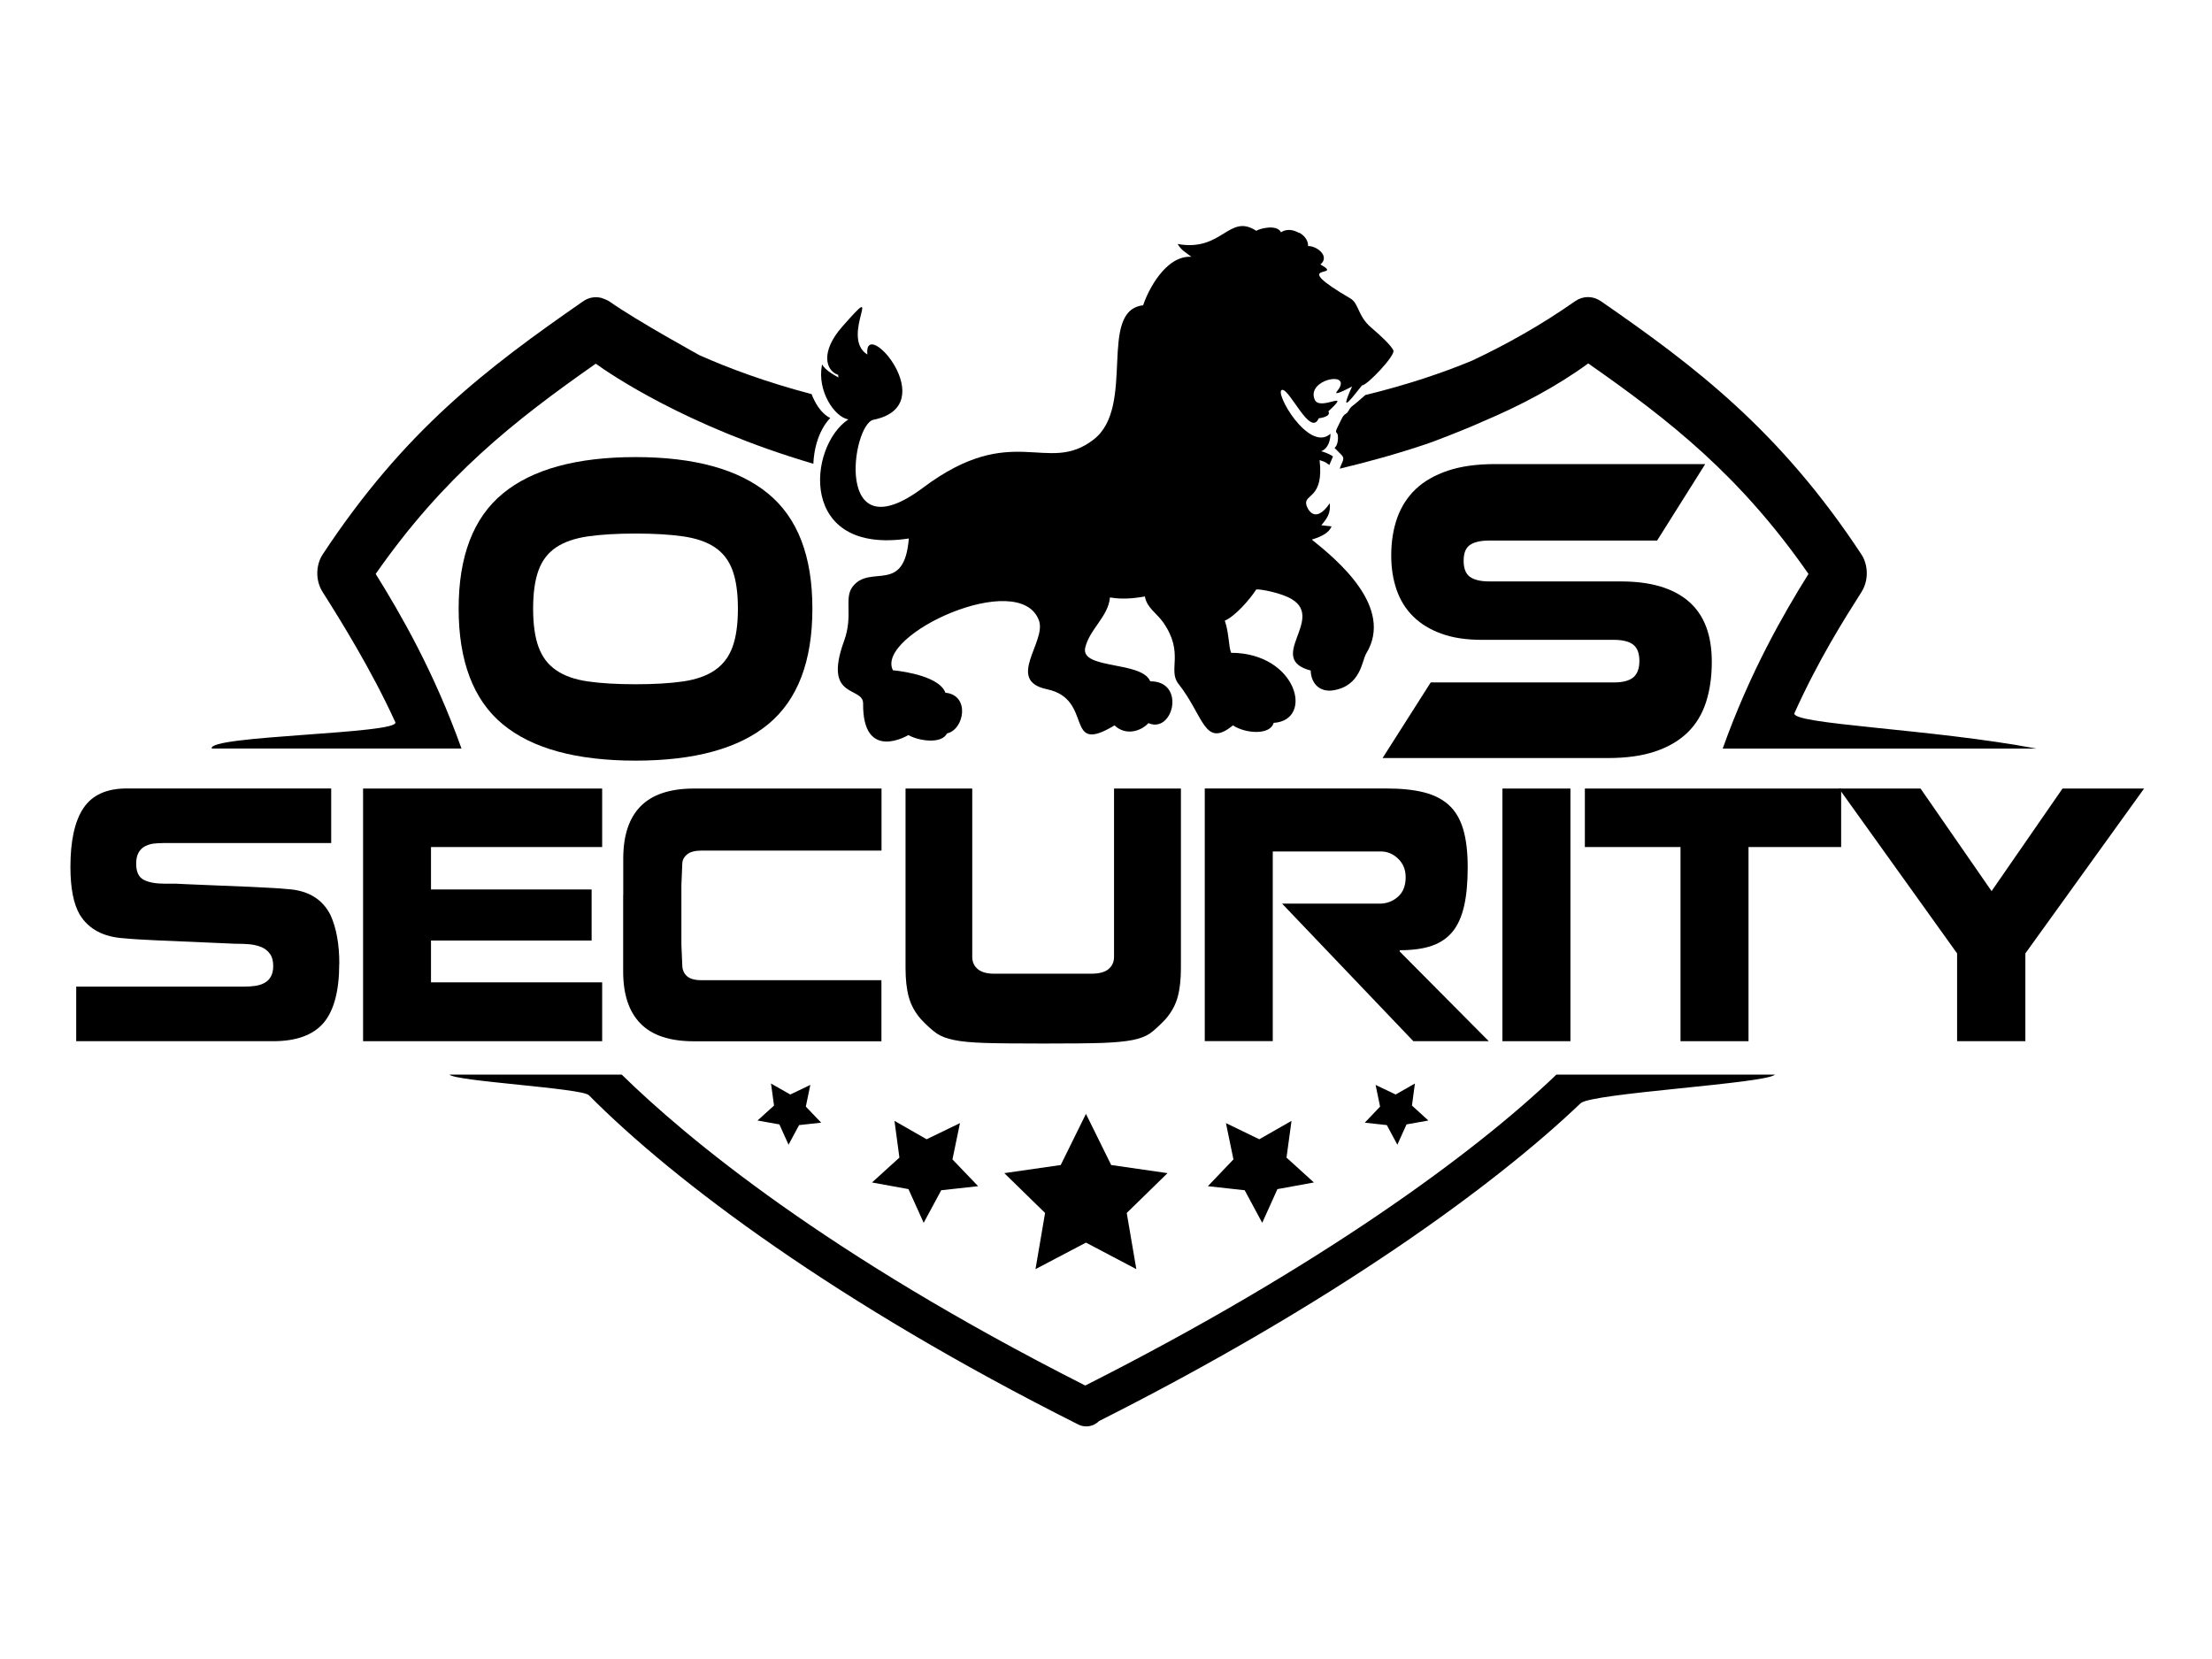
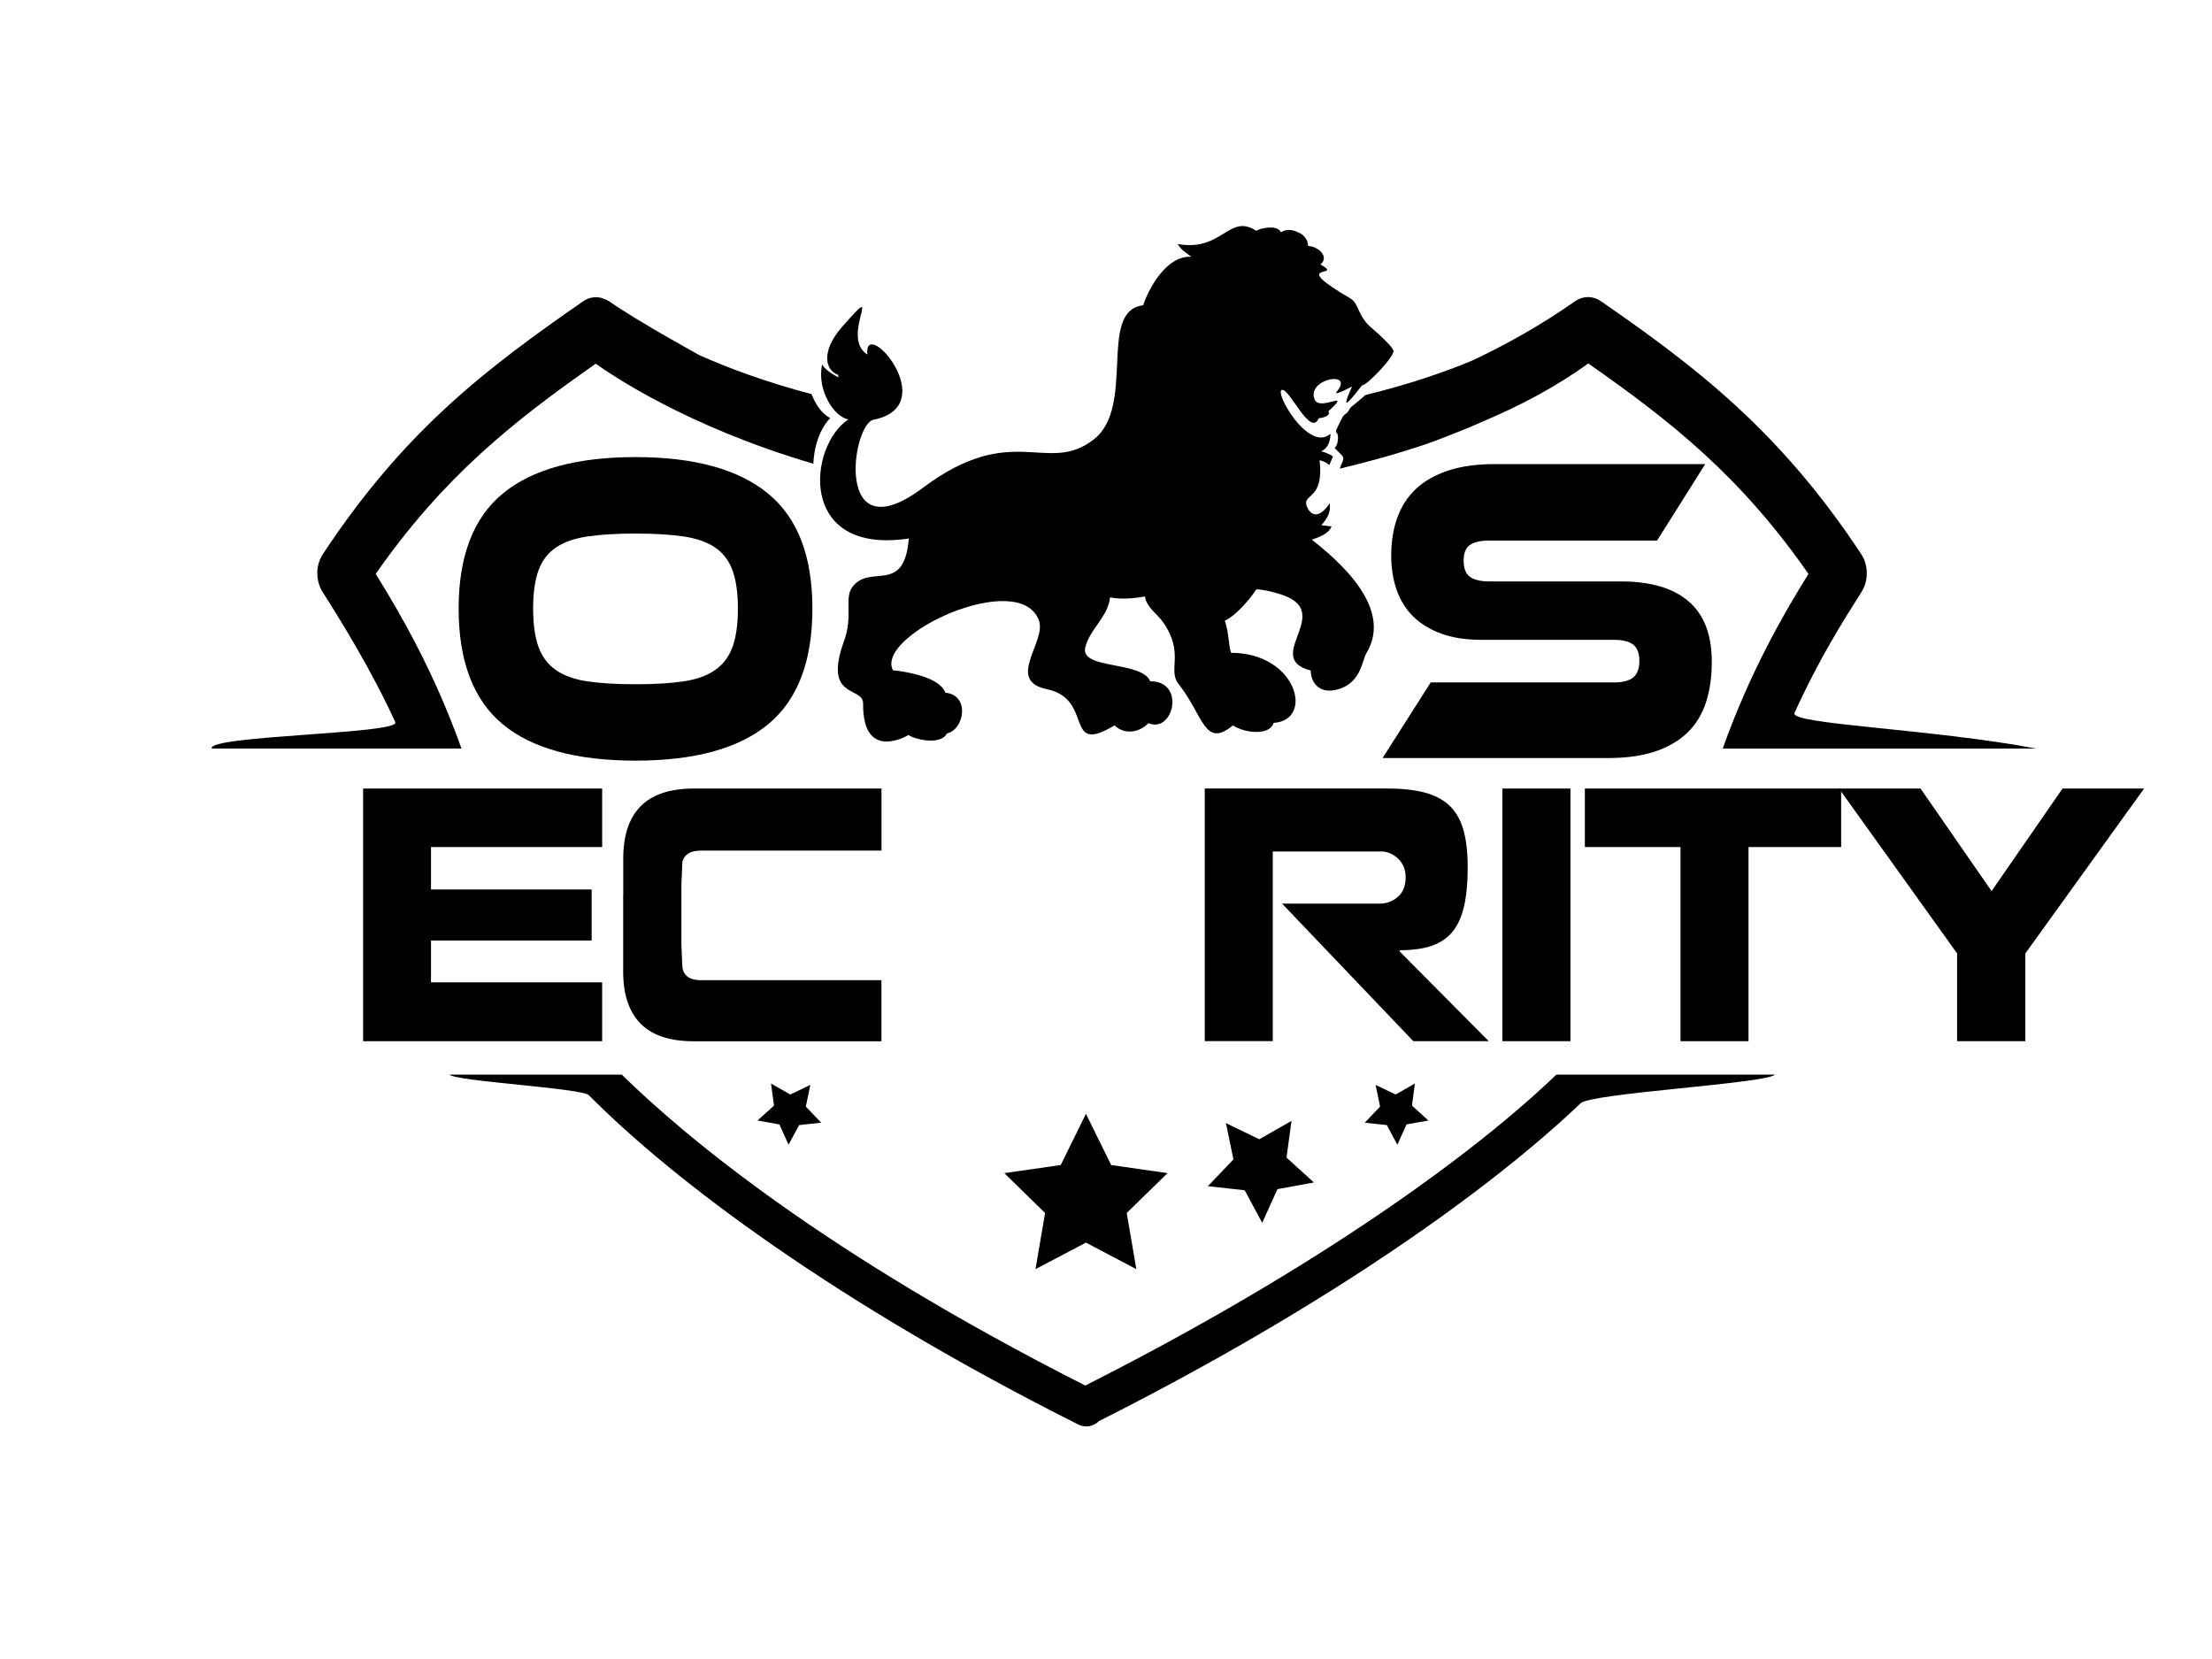
<svg xmlns="http://www.w3.org/2000/svg" id="Ebene_1" viewBox="0 0 256 192">
  <polygon points="234.4 110.34 234.4 120.5 226.5 120.5 226.5 110.34 212.83 91.26 222.27 91.26 230.49 103.13 238.7 91.26 248.14 91.26 234.4 110.34" />
-   <path d="M39.26,111.53c0,3.15-.61,5.43-1.81,6.85-1.21,1.41-3.15,2.12-5.83,2.12H8.82v-6.32h19.46c.45,0,.86-.02,1.24-.08.37-.05.72-.15,1.04-.32.32-.16.58-.4.77-.73.19-.32.29-.74.29-1.26,0-.59-.13-1.07-.4-1.43-.27-.36-.62-.62-1.04-.78-.43-.16-.87-.26-1.33-.3-.46-.04-1.02-.06-1.69-.06-.41-.02-1.55-.07-3.44-.15-2.95-.12-4.81-.2-5.55-.24-.75-.04-1.46-.07-2.12-.11-.66-.04-1.23-.08-1.7-.13-2.38-.15-4.08-1.05-5.11-2.72-.73-1.24-1.09-3.09-1.09-5.54,0-3.03.5-5.3,1.51-6.81,1.01-1.51,2.68-2.27,5.01-2.27h23.66v6.32h-19.46c-.43,0-.81.03-1.16.07-.34.05-.66.16-.96.32-.3.16-.54.4-.72.73-.18.32-.27.74-.27,1.27,0,.94.29,1.56.87,1.86.58.3,1.38.45,2.41.45h1.32c.39.03,1.51.07,3.37.15,2.57.1,4.35.17,5.35.22.99.05,1.83.09,2.52.13.68.04,1.25.08,1.7.13,2.35.15,4,1.14,4.94,2.98.69,1.51,1.03,3.4,1.03,5.65" />
  <polygon points="69.69 113.69 69.69 120.5 50.33 120.5 42.56 120.5 42.02 120.5 42.02 91.26 42.34 91.26 50.33 91.26 69.69 91.26 69.69 98.03 49.88 98.03 49.88 102.94 68.47 102.94 68.47 108.85 49.88 108.85 49.88 113.69 69.69 113.69" />
  <path d="M72.13,103.57v-4.2c0-2.68.67-4.7,2.01-6.06,1.34-1.36,3.4-2.05,6.18-2.05h21.7v7.18h-20.84c-.75,0-1.31.15-1.67.45-.36.3-.55.67-.55,1.12l-.1,2.42v6.92l.1,2.31c0,.55.18.98.53,1.3.35.32.91.48,1.68.48h20.84v7.07h-21.7c-2.78,0-4.84-.68-6.18-2.05-1.34-1.36-2.01-3.37-2.01-6.03v-8.86Z" />
-   <path d="M112.52,91.26v19.49c0,.57.21,1.04.63,1.4.42.36,1.06.54,1.94.54h11.17c.94,0,1.62-.18,2.04-.54.42-.36.63-.82.63-1.4v-19.49h7.74v20.76c0,1.32-.12,2.43-.37,3.35-.25.92-.71,1.77-1.4,2.57-.73.77-1.33,1.32-1.81,1.66-.48.33-1.15.59-1.99.76-.84.17-2.01.28-3.5.34-1.49.05-3.77.07-6.85.07s-5.34-.02-6.84-.07c-1.5-.05-2.67-.16-3.51-.34-.85-.17-1.52-.43-2.02-.78-.5-.35-1.11-.89-1.81-1.64-.69-.79-1.15-1.65-1.4-2.57-.25-.92-.37-2.03-.37-3.35v-20.76h7.74Z" />
  <path d="M161.78,103.79c.6-.52.9-1.28.9-2.27,0-.87-.29-1.58-.87-2.14-.58-.56-1.25-.84-2.02-.84h-12.49v21.95h-7.87v-29.24h20.93c1.78,0,3.25.15,4.43.45,1.18.3,2.14.79,2.89,1.47.75.68,1.3,1.61,1.65,2.77.35,1.17.53,2.64.53,4.43s-.14,3.29-.42,4.5c-.28,1.22-.72,2.2-1.32,2.94-.6.74-1.4,1.29-2.39,1.64-.99.35-2.24.52-3.74.52v.15l10.31,10.38h-8.73l-15.19-15.92h11.3c.79,0,1.49-.26,2.09-.78" />
  <rect x="173.88" y="91.26" width="7.87" height="29.24" />
  <polygon points="202.36 120.5 194.49 120.5 194.49 98.03 183.42 98.03 183.42 91.26 213.08 91.26 213.08 98.03 202.36 98.03 202.36 120.5" />
  <path d="M180.12,124.37c-9.52,9.15-27.69,22.42-54.52,35.98-30.03-15.2-46.2-28.69-53.64-35.98h-19.94c.69.77,15.31,1.56,16.13,2.38,9.94,10.03,28.78,24.12,56.64,38.11.29.15.61.22.93.22.4,0,.79-.11,1.13-.34.13-.08.24-.18.35-.28,27.21-13.72,45.81-27.3,55.73-36.78,1.22-1.17,21.52-2.28,22.48-3.31h-25.28Z" />
  <polygon points="125.68 128.91 128.6 134.83 135.12 135.77 130.4 140.38 131.51 146.88 125.68 143.81 119.84 146.88 120.95 140.38 116.23 135.77 122.76 134.83 125.68 128.91" />
  <polygon points="141.88 129.98 145.74 131.85 149.47 129.72 148.89 133.97 152.06 136.85 147.84 137.62 146.08 141.52 144.05 137.75 139.79 137.28 142.75 134.18 141.88 129.98" />
-   <polygon points="111.1 129.98 107.24 131.85 103.52 129.72 104.09 133.97 100.92 136.85 105.14 137.62 106.9 141.52 108.93 137.75 113.2 137.28 110.23 134.18 111.1 129.98" />
  <polygon points="159.2 125.56 161.52 126.67 163.75 125.4 163.41 127.95 165.31 129.68 162.78 130.13 161.72 132.48 160.5 130.21 157.95 129.93 159.72 128.07 159.2 125.56" />
  <polygon points="93.78 125.56 91.46 126.67 89.23 125.4 89.58 127.95 87.67 129.68 90.2 130.13 91.26 132.48 92.48 130.21 95.04 129.93 93.26 128.07 93.78 125.56" />
  <path d="M68.02,78.86c-1.51-.22-2.73-.65-3.66-1.3-.94-.64-1.61-1.53-2.03-2.67-.42-1.14-.63-2.62-.63-4.45s.21-3.31.63-4.45c.42-1.14,1.1-2.02,2.03-2.64.94-.63,2.16-1.05,3.66-1.27,1.51-.22,3.35-.33,5.53-.33s4.02.11,5.53.33c1.51.22,2.73.64,3.66,1.27.94.63,1.61,1.51,2.03,2.64.42,1.14.63,2.62.63,4.45s-.21,3.31-.63,4.45c-.42,1.14-1.1,2.03-2.03,2.67-.93.64-2.16,1.08-3.66,1.3-1.51.22-3.35.33-5.53.33s-4.02-.11-5.53-.33M58.19,57.12c-3.41,2.81-5.11,7.25-5.11,13.32s1.7,10.56,5.09,13.37c3.39,2.81,8.52,4.22,15.38,4.22s11.96-1.41,15.36-4.22c3.4-2.81,5.11-7.27,5.11-13.37s-1.71-10.51-5.13-13.32c-3.42-2.81-8.53-4.22-15.34-4.22s-11.96,1.41-15.36,4.22Z" />
  <path d="M172.36,67.29c-1,0-1.75-.18-2.24-.53-.49-.36-.73-.97-.73-1.86s.24-1.49.73-1.83c.49-.34,1.24-.51,2.24-.51h19.42l5.57-8.85h-24.32c-2.12,0-3.94.25-5.46.76-1.52.51-2.76,1.22-3.73,2.14-.96.91-1.67,2.03-2.14,3.33-.46,1.31-.69,2.75-.69,4.35,0,1.46.21,2.79.63,3.99.42,1.2,1.06,2.23,1.93,3.08.86.85,1.95,1.51,3.26,1.98,1.31.48,2.87.71,4.69.71h15.24c1.03,0,1.79.19,2.26.56.47.37.71,1,.71,1.88s-.24,1.52-.71,1.91c-.48.39-1.23.58-2.26.58h-21.18l-5.57,8.75h26.08c2.12,0,3.94-.25,5.46-.76,1.52-.51,2.77-1.24,3.75-2.19.98-.95,1.69-2.12,2.14-3.51.45-1.39.67-2.95.67-4.68,0-3.12-.89-5.45-2.68-6.99-1.79-1.54-4.4-2.31-7.83-2.31h-15.24Z" />
  <path d="M93.92,45.61c-5.2-1.37-9.51-2.96-12.97-4.5,0-.02-7.03-3.84-10.45-6.24-.23-.16-.89-.39-.89-.39-.71-.18-1.46-.07-2.11.38-11.31,7.85-20.71,14.99-30.14,29.28-.84,1.27-.85,3.07-.03,4.36,2.04,3.22,5.67,9.04,8.42,15.08.62,1.37-21.84,1.53-21.24,3.05h28.9c-3.18-8.89-7.02-15.53-9.93-20.21,7.89-11.31,15.98-17.68,25.47-24.33,1.58,1.14,10.47,7.26,25.18,11.58.17-3.68,1.96-5.29,1.96-5.29-1.13-.56-1.81-1.85-2.17-2.78M215.44,68.5c.82-1.29.81-3.09-.03-4.36-9.44-14.32-19.23-21.74-30.13-29.28-.93-.64-2.07-.64-2.99,0-3.89,2.73-7.91,4.99-11.93,6.88-3.3,1.37-7.39,2.77-12.35,3.98-.43.38-1.1.97-1.44,1.22-.53.4-.4.66-.79.93-.4.26-.4.4-.93,1.46-.53,1.06,0,.4,0,1.32s-.4,1.19-.4,1.19c0,0,.26.26.79.79.48.48.08.76-.19,1.61,3.27-.78,6.63-1.71,9.96-2.83.48-.13,4.46-1.66,6.51-2.59,4.42-1.86,8.63-4.09,12.29-6.76,9.49,6.63,17.57,12.99,25.49,24.36-2.91,4.67-6.75,11.32-9.93,20.22h36.34c-12.17-2.3-28.61-2.81-28.03-4.12,2.78-6.16,5.7-10.77,7.77-14.03Z" />
  <path d="M150.38,26.98c-1.25-.73-2.04-.16-2.12-.09-.49-.98-2.5-.43-2.87-.18-3.17-2.07-3.91,2.46-9.1,1.53.47.78.92.94,1.59,1.48-3-.18-5.05,3.97-5.58,5.61-5.3.63-.81,11.7-5.71,15.52-5.39,4.21-9.34-2.21-19.76,5.59-10.39,7.78-8.25-7.35-5.74-7.86,8.12-1.63-1.17-12.2-.71-7.55-3.26-2.04,2.22-9.05-2.9-3.23-2.59,2.94-1.9,5.12-.48,5.58,0,.1.02.2.04.3-2.13-1.11-1.85-1.78-1.92-1.39-.55,2.92,1.41,5.95,3.06,6.25-4.68,3.1-5.88,15.74,7,13.78-.52,6.55-4.45,2.91-6.5,5.57-1.04,1.35.09,3.32-.99,6.28-2.49,6.83,2.22,5.21,2.2,7.25-.07,6.85,5.23,3.66,5.24,3.65,1.15.67,3.83,1.09,4.47-.19,2.02-.45,2.69-4.44-.19-4.71-.63-1.79-4.45-2.44-6.07-2.6-2.09-4.1,14.67-11.84,16.9-5.76.9,2.46-3.92,6.95.94,7.96,5.5,1.15,1.87,7.75,7.81,4.18,1.26,1.21,3.01.72,3.92-.26,2.88,1.25,4.35-4.87.21-4.84-.98-2.38-8.06-1.35-7.53-3.87.49-2.16,2.67-3.6,2.87-5.84,1.34.24,2.7.13,4.04-.11.23,1.33,1.39,1.94,2.14,3.03,2.46,3.55.47,5.48,1.75,7.09,2.93,3.69,2.98,7.52,6.3,4.8,1.5.98,4.32,1.14,4.71-.29,4.74-.3,2.7-8.1-4.93-8.11-.29-.82-.23-2.29-.72-3.72,1.18-.5,2.88-2.43,3.64-3.61.42-.07,2.92.39,4.14,1.14,3.78,2.32-3.05,6.88,2.16,8.24.04,1.47,1.01,2.55,2.63,2.29,3.18-.52,3.3-3.42,3.78-4.23,3.33-5.41-3.49-10.97-6.28-13.21,1.24-.39,1.98-.81,2.29-1.53l-1.19-.13c.69-.83,1.09-1.37.98-2.55-1.76,2.58-2.64.56-2.72.16-.28-1.27,2.06-.65,1.54-5.15.89.28.7.3,1.13.56l.42-.98c-.39-.3-1.07-.53-1.37-.61.84-.31,1.08-1.32,1.08-2.02-2.53,2.25-6.62-4.97-5.59-5.08h0c.9-.09,3.27,5.51,4.23,3.29.15-.02,1.47-.18,1.12-.81,2.86-2.66-.97.05-1.58-1.34-1-2.27,4.01-3.35,2.84-1.34-.11.19-.4.5-.35.54,0,.25,1.83-.73,1.83-.73-1.68,3.68.2,1.01,1.16-.14.52.07,3.87-3.44,3.62-4.03-.2-.5-1.33-1.6-2.59-2.67-1.52-1.29-1.41-2.78-2.37-3.34-7.45-4.35-.65-2.33-3.41-3.9-.05-.03-.08-.04-.08-.04,1.13-.92-.35-2.14-1.43-2.14,0,0,.12-.88-1-1.54" />
</svg>